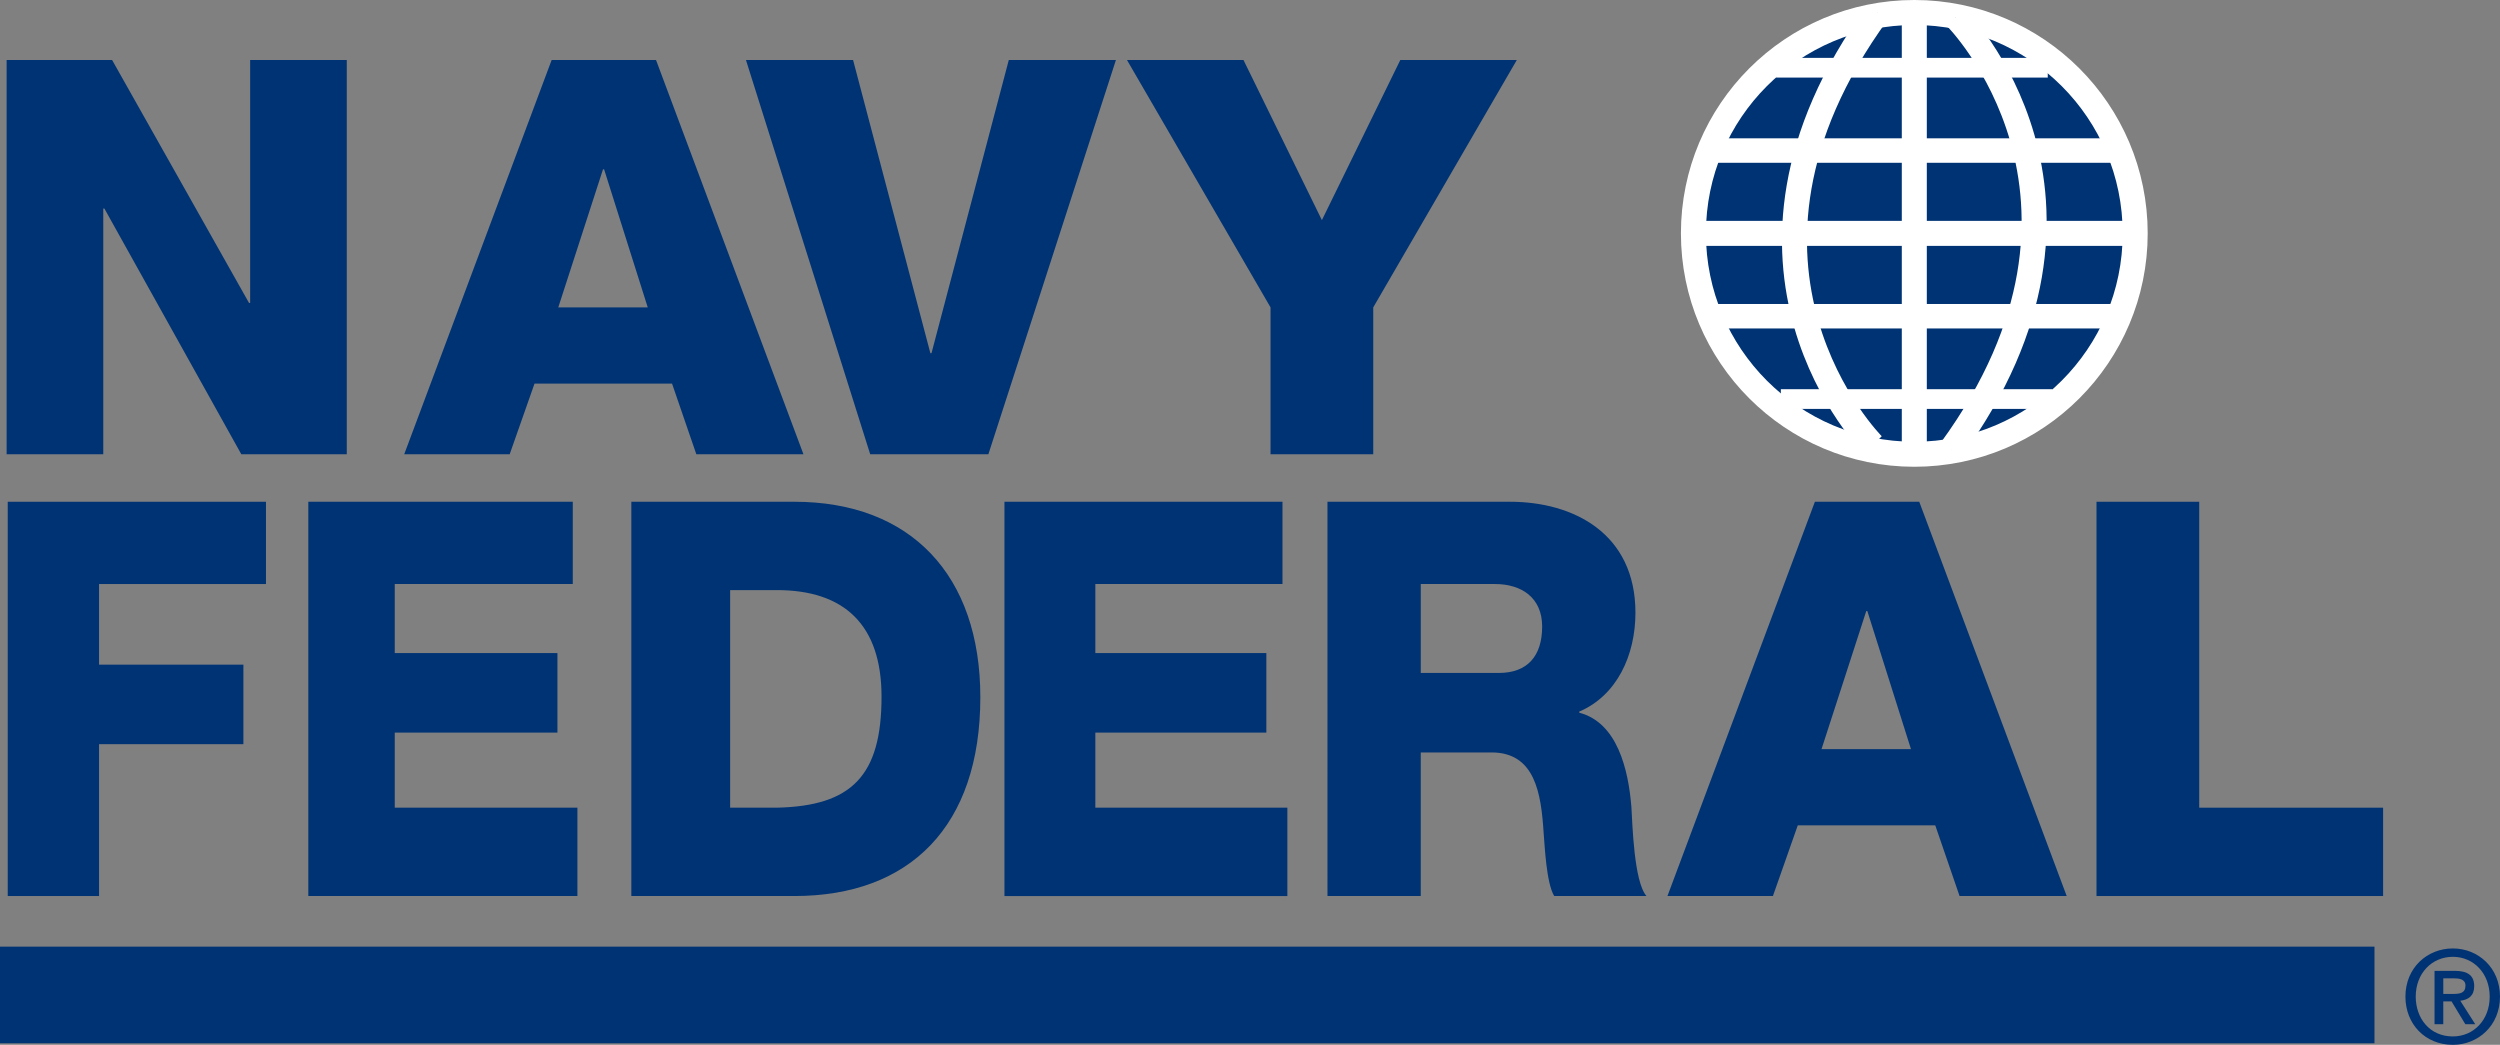
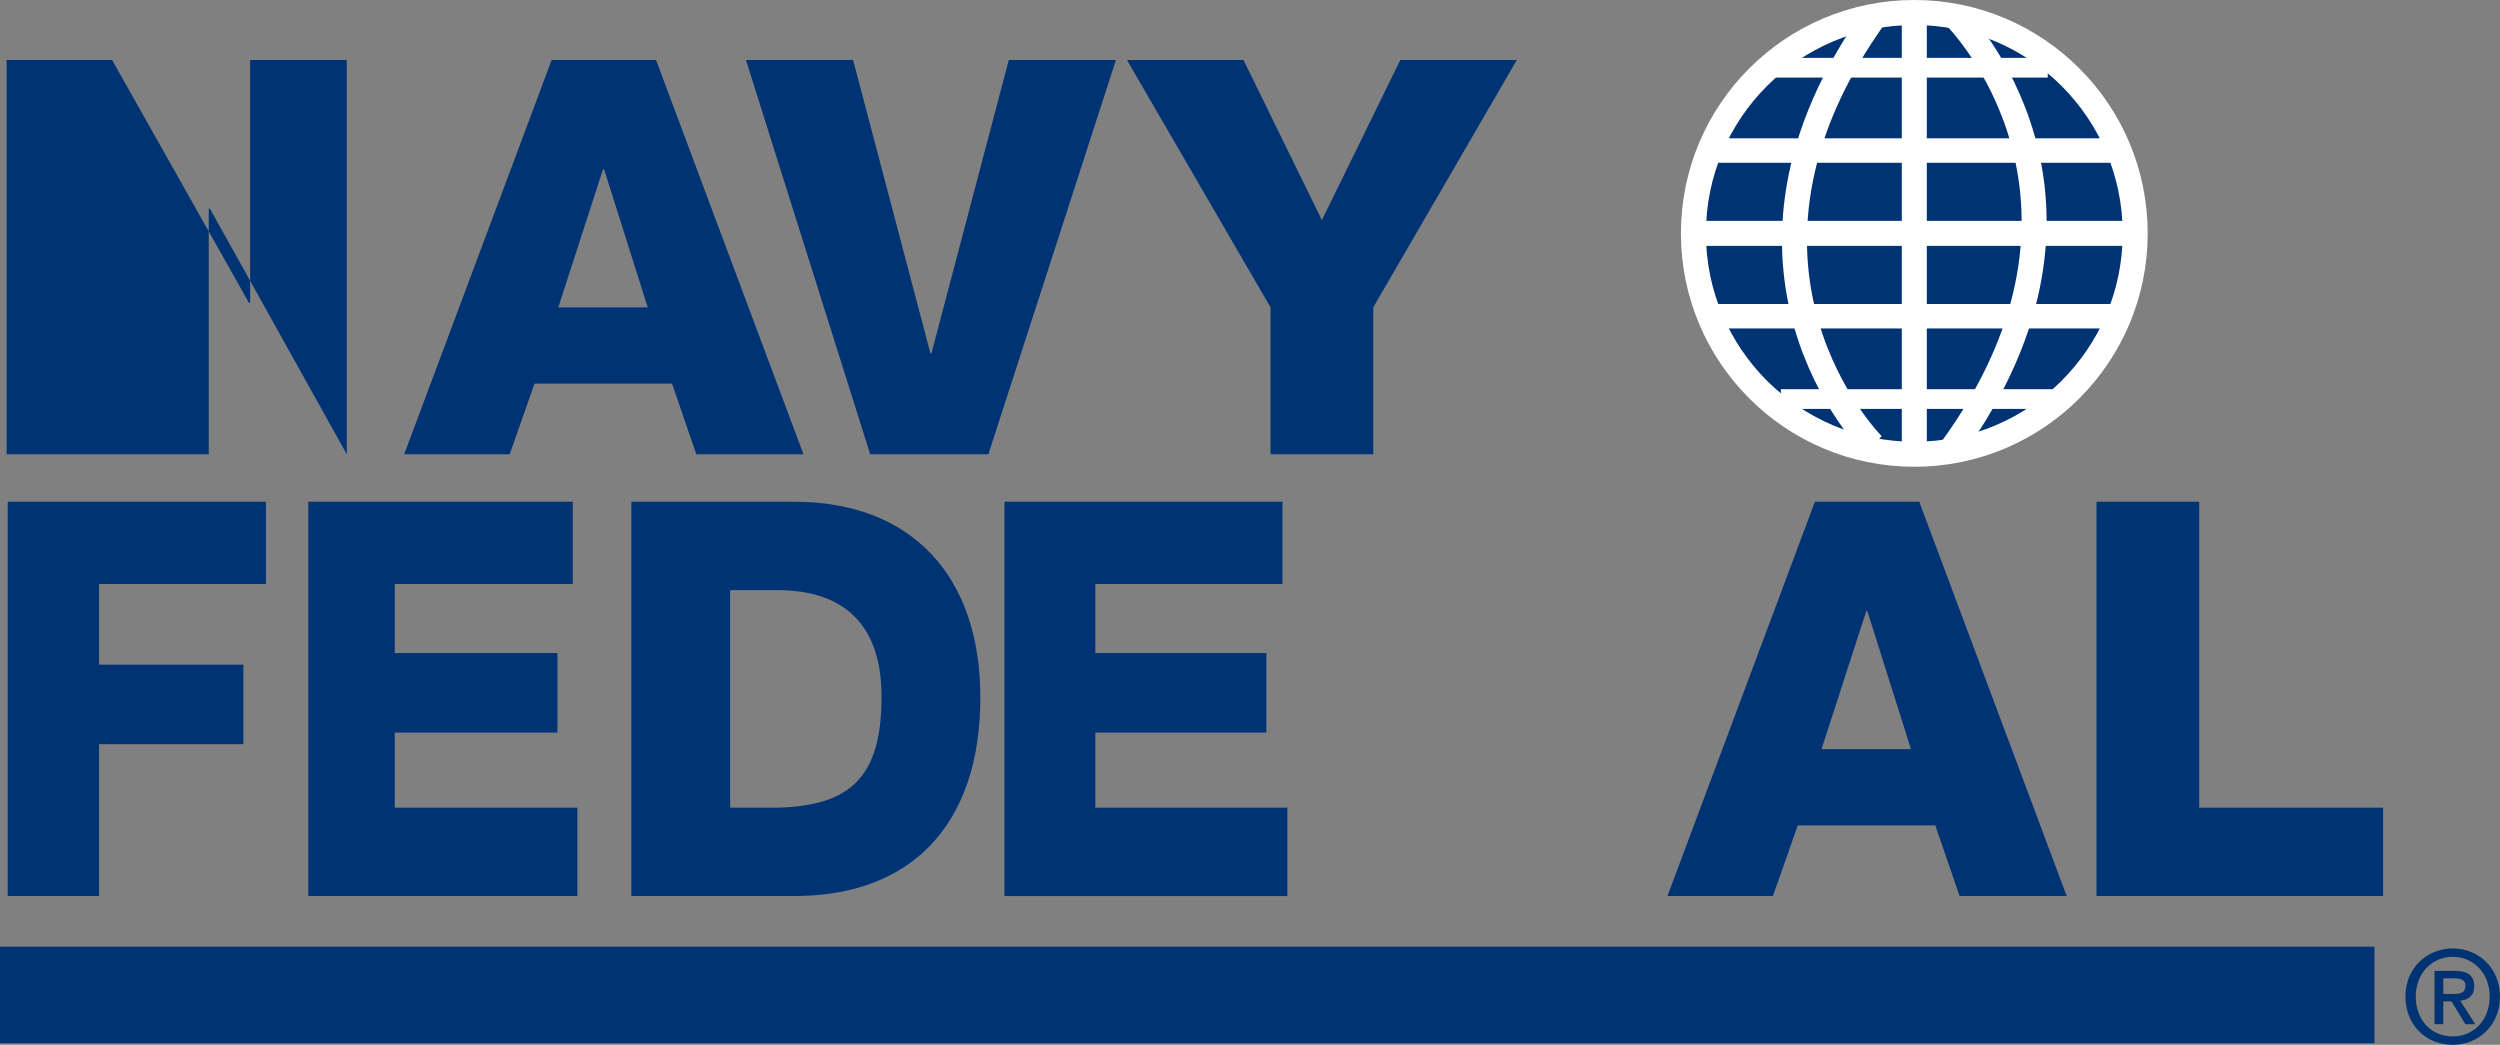
<svg xmlns="http://www.w3.org/2000/svg" version="1.1" id="Layer_2" x="0px" y="0px" viewBox="0 0 271.639 113.525" enable-background="new 0 0 271.639 113.525" xml:space="preserve">
  <rect x="0" y="0" width="271.639" height="113.525" fill="#808080" stroke="none" />
  <circle fill="#003374" stroke="#FFFFFF" stroke-width="2.717" cx="208" cy="25.358" r="24" />
  <line fill="#003374" stroke="#FFFFFF" stroke-width="2.717" x1="208" y1="48.359" x2="208" y2="0.859" />
  <path fill="#003374" stroke="#FFFFFF" stroke-width="2.717" d="M212.5,1.859c0,0,19.5,19.5-0.5,47" />
  <path fill="#003374" stroke="#FFFFFF" stroke-width="2.717" d="M203.5,48.359c0,0-19.5-19.5,0.5-47" />
-   <path fill="#003374" d="M0.72,6.518h11.46l14.88,26.4h0.12v-26.4h10.5v42.84H26.22l-14.88-26.7h-0.12v26.7H0.72V6.518z" />
+   <path fill="#003374" d="M0.72,6.518h11.46l14.88,26.4h0.12v-26.4h10.5v42.84l-14.88-26.7h-0.12v26.7H0.72V6.518z" />
  <path fill="#003374" d="M59.94,6.518h11.34l16.02,42.84H75.66l-2.64-7.68H58.08l-2.7,7.68H43.92L59.94,6.518z M60.66,33.398h9.72  l-4.74-15h-0.12L60.66,33.398z" />
  <path fill="#003374" d="M107.392,49.359h-12.84L81.051,6.518h11.64l8.4,31.86h0.12l8.4-31.86h11.641L107.392,49.359z" />
  <path fill="#003374" d="M149.211,33.398v15.96h-11.16v-15.96l-15.6-26.88h12.66l8.52,17.4l8.521-17.4h12.66L149.211,33.398z" />
  <path fill="#003374" d="M0.84,54.519H28.9v8.939H10.763v8.76h15.684v8.641H10.763v16.5H0.84V54.519z" />
  <path fill="#003374" d="M33.499,54.519h28.736v8.939H42.893v7.5h17.675v8.641H42.893v8.16H62.74v9.6h-29.24V54.519z" />
  <path fill="#003374" d="M68.599,54.519h17.719c12.64,0,20.201,7.979,20.201,21.239c0,14.04-7.677,21.601-20.201,21.601H68.599  V54.519z M79.334,87.759h5.08c8.138-0.181,11.37-3.48,11.37-12.061c0-7.8-4.04-11.58-11.37-11.58h-5.08V87.759z" />
  <path fill="#003374" d="M109.139,54.519h30.21v8.939h-20.335v7.5h18.582v8.641h-18.582v8.16h20.865v9.6h-30.74V54.519z" />
-   <path fill="#003374" d="M144.238,54.519h19.837c6.867,0,13.625,3.42,13.625,12.059c0,4.62-2.018,9-6.105,10.74v0.12  c4.142,1.08,5.341,6.18,5.667,10.26c0.11,1.8,0.273,8.101,1.636,9.66h-10.027c-0.872-1.44-1.035-5.64-1.145-6.84  c-0.273-4.32-0.926-8.761-5.668-8.761h-7.685v15.601h-10.136V54.519z M154.374,73.118h8.502c3.052,0,4.688-1.8,4.688-5.04  c0-3.18-2.291-4.62-5.124-4.62h-8.066V73.118z" />
  <path fill="#003374" d="M197.198,54.519h11.34l16.02,42.84h-11.64l-2.64-7.68h-14.94l-2.7,7.68h-11.46L197.198,54.519z   M197.918,81.398h9.72l-4.74-15h-0.119L197.918,81.398z" />
  <path fill="#003374" d="M227.797,54.519h11.16v33.24h19.98v9.6h-31.141V54.519z" />
  <rect y="102.858" fill="#003374" width="258" height="10.5" />
  <g>
    <path fill="#003374" d="M266.515,113.525c-3.011,0-5.152-2.254-5.152-5.236c0-3.15,2.38-5.236,5.152-5.236   c2.744,0,5.124,2.086,5.124,5.236S269.259,113.525,266.515,113.525z M266.515,103.963c-2.268,0-4.032,1.778-4.032,4.326   c0,2.38,1.54,4.326,4.032,4.326c2.239,0,4.004-1.764,4.004-4.326C270.519,105.741,268.754,103.963,266.515,103.963z    M265.478,111.285h-0.952v-5.796h2.198c1.399,0,2.113,0.49,2.113,1.666c0,1.05-0.644,1.483-1.512,1.582l1.624,2.548h-1.078   l-1.498-2.478h-0.896V111.285z M266.542,107.995c0.715,0,1.345-0.07,1.345-0.91c0-0.7-0.686-0.784-1.261-0.784h-1.148v1.694   H266.542z" />
  </g>
  <line fill="#003374" stroke="#FFFFFF" stroke-width="2.141" x1="193" y1="7.359" x2="222.5" y2="7.359" />
  <line fill="#003374" stroke="#FFFFFF" stroke-width="2.659" x1="185.5" y1="16.358" x2="231" y2="16.358" />
  <line fill="#003374" stroke="#FFFFFF" stroke-width="2.717" x1="184" y1="25.358" x2="231.5" y2="25.358" />
  <line fill="#003374" stroke="#FFFFFF" stroke-width="2.659" x1="230.5" y1="34.359" x2="185" y2="34.359" />
  <line fill="#003374" stroke="#FFFFFF" stroke-width="2.141" x1="223" y1="43.359" x2="193.5" y2="43.359" />
</svg>